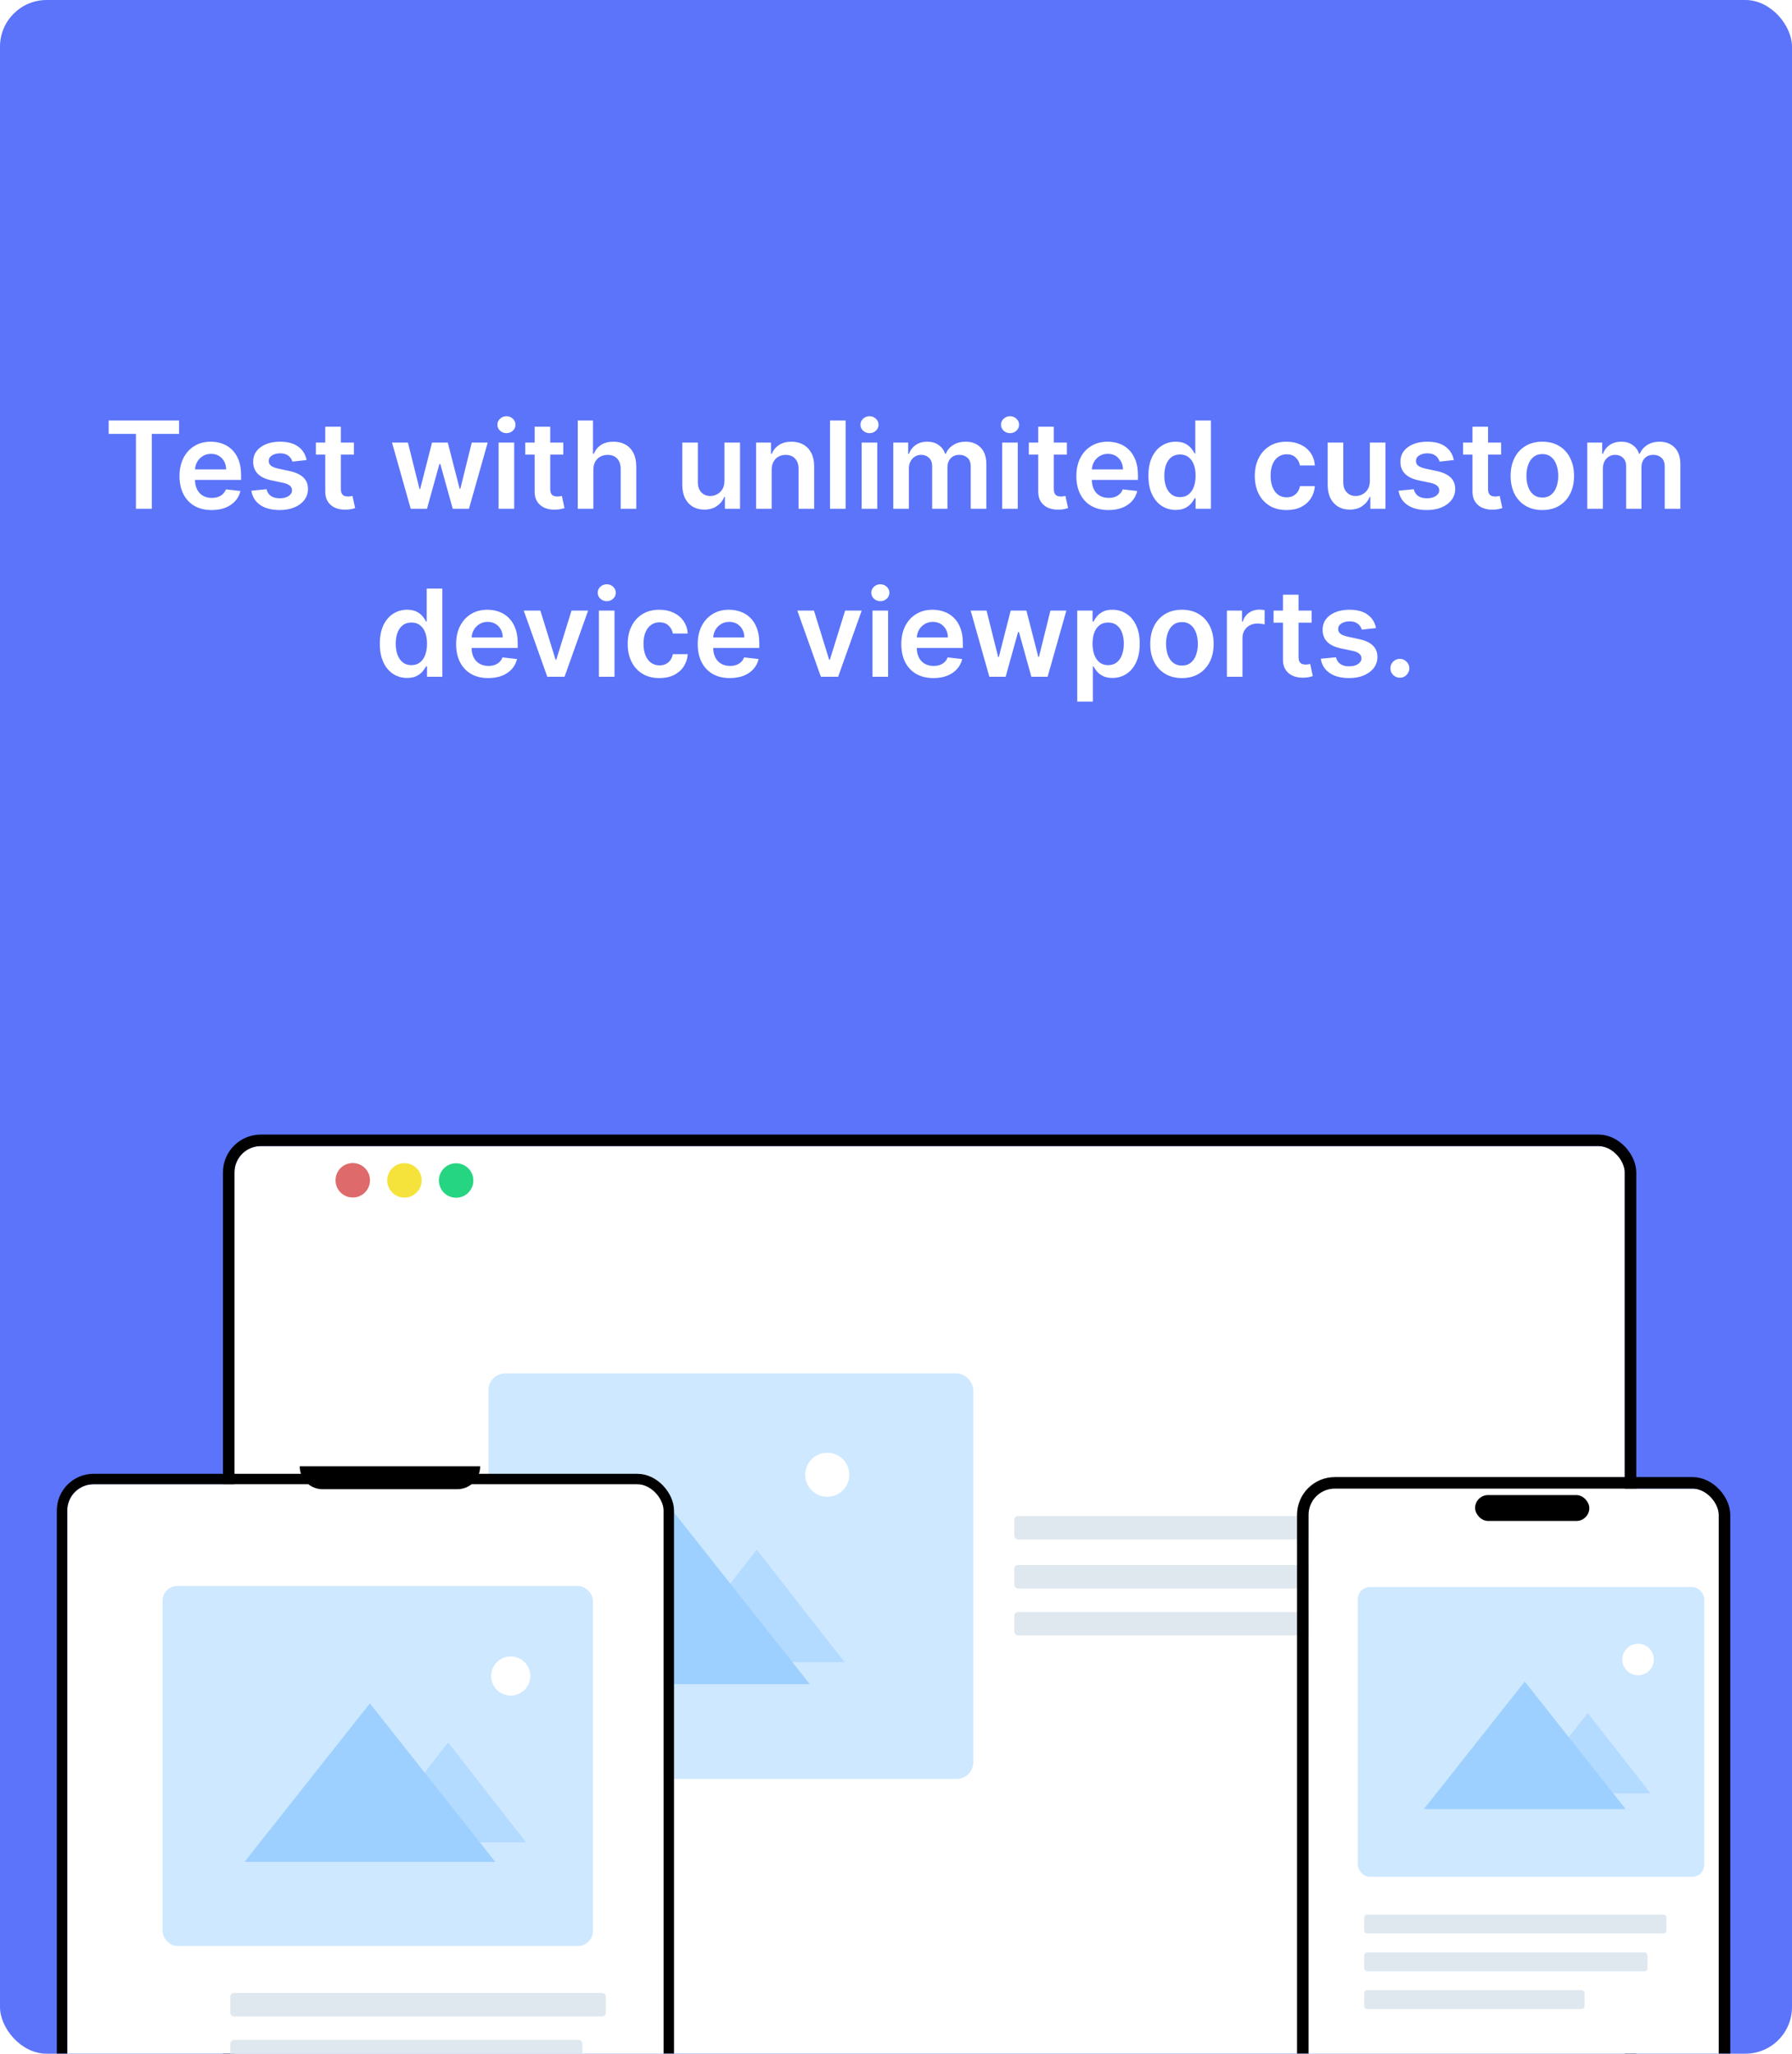
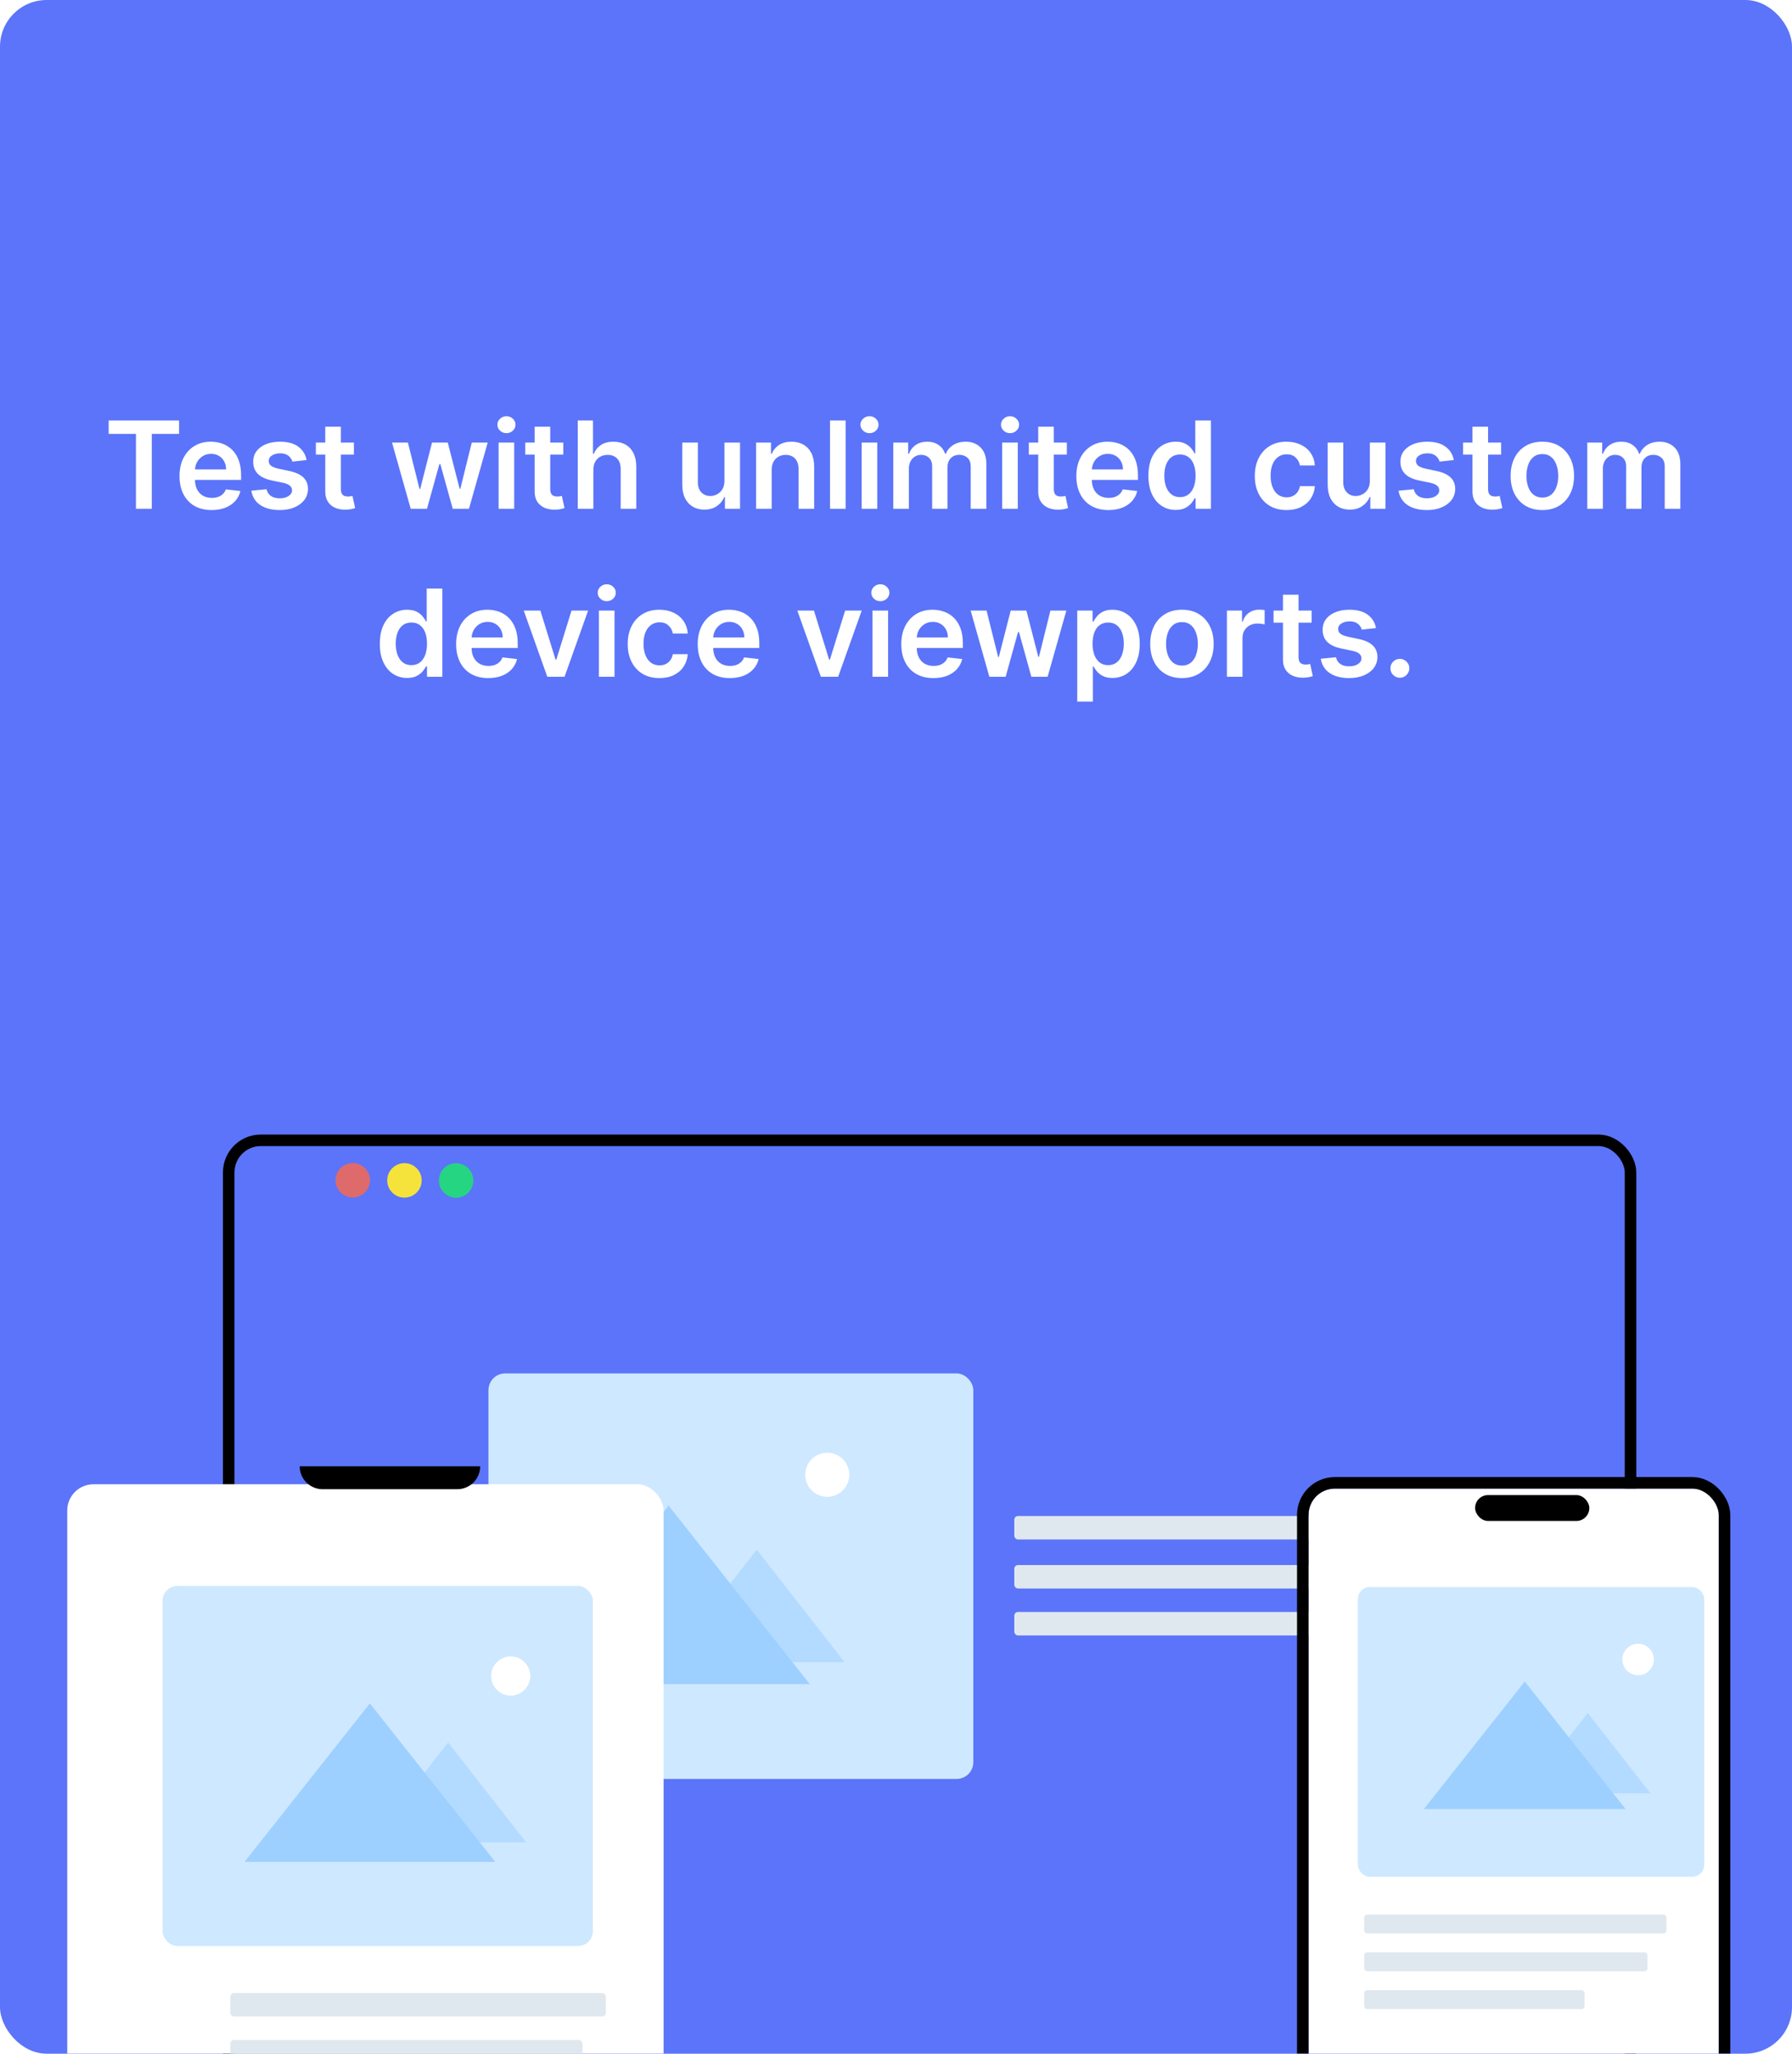
<svg xmlns="http://www.w3.org/2000/svg" width="384" height="440" viewBox="0 0 384 440" fill="none">
  <g clip-path="url(#clip0_774_7380)">
    <rect width="384" height="440" rx="10" fill="#5B74F9" />
    <path d="M23.285 92.962V90.091H38.372V92.962H32.527V109H29.13V92.962H23.285ZM45.354 109.277C43.932 109.277 42.704 108.982 41.67 108.391C40.642 107.794 39.851 106.95 39.297 105.861C38.743 104.765 38.466 103.476 38.466 101.992C38.466 100.533 38.743 99.253 39.297 98.151C39.858 97.043 40.639 96.182 41.642 95.566C42.646 94.944 43.825 94.633 45.179 94.633C46.053 94.633 46.878 94.775 47.653 95.058C48.435 95.335 49.124 95.766 49.721 96.351C50.325 96.936 50.798 97.68 51.143 98.585C51.488 99.484 51.66 100.555 51.66 101.798V102.823H40.036V100.57H48.456C48.45 99.93 48.312 99.361 48.041 98.862C47.77 98.358 47.392 97.96 46.905 97.671C46.425 97.382 45.865 97.237 45.225 97.237C44.542 97.237 43.941 97.403 43.424 97.736C42.907 98.062 42.504 98.493 42.215 99.028C41.932 99.558 41.787 100.139 41.781 100.773V102.74C41.781 103.565 41.932 104.273 42.233 104.864C42.535 105.448 42.957 105.898 43.498 106.212C44.04 106.519 44.674 106.673 45.4 106.673C45.887 106.673 46.327 106.606 46.721 106.47C47.115 106.329 47.456 106.122 47.745 105.852C48.035 105.581 48.253 105.245 48.401 104.845L51.522 105.196C51.325 106.021 50.949 106.741 50.395 107.357C49.847 107.966 49.146 108.44 48.29 108.778C47.435 109.111 46.456 109.277 45.354 109.277ZM65.697 98.567L62.65 98.899C62.564 98.591 62.413 98.302 62.197 98.031C61.988 97.76 61.705 97.542 61.348 97.376C60.991 97.21 60.554 97.126 60.037 97.126C59.341 97.126 58.757 97.277 58.283 97.579C57.815 97.88 57.584 98.271 57.59 98.751C57.584 99.164 57.735 99.499 58.042 99.758C58.356 100.016 58.873 100.229 59.594 100.395L62.013 100.912C63.355 101.201 64.352 101.66 65.004 102.288C65.663 102.915 65.995 103.737 66.001 104.753C65.995 105.645 65.734 106.433 65.216 107.116C64.706 107.794 63.995 108.323 63.084 108.705C62.173 109.086 61.126 109.277 59.944 109.277C58.209 109.277 56.812 108.914 55.753 108.188C54.694 107.455 54.063 106.436 53.86 105.131L57.119 104.817C57.267 105.458 57.581 105.941 58.061 106.267C58.541 106.593 59.166 106.756 59.935 106.756C60.729 106.756 61.366 106.593 61.846 106.267C62.333 105.941 62.576 105.538 62.576 105.058C62.576 104.651 62.419 104.316 62.105 104.051C61.797 103.786 61.317 103.583 60.665 103.442L58.246 102.934C56.885 102.651 55.879 102.174 55.227 101.503C54.574 100.826 54.251 99.97 54.257 98.936C54.251 98.062 54.488 97.305 54.968 96.665C55.454 96.019 56.128 95.52 56.99 95.169C57.858 94.812 58.858 94.633 59.991 94.633C61.653 94.633 62.961 94.987 63.915 95.695C64.875 96.403 65.469 97.36 65.697 98.567ZM75.839 94.818V97.403H67.686V94.818H75.839ZM69.699 91.421H73.041V104.734C73.041 105.184 73.109 105.528 73.245 105.768C73.386 106.002 73.571 106.162 73.799 106.249C74.026 106.335 74.279 106.378 74.556 106.378C74.765 106.378 74.956 106.362 75.128 106.332C75.307 106.301 75.442 106.273 75.534 106.249L76.098 108.862C75.919 108.923 75.664 108.991 75.331 109.065C75.005 109.138 74.605 109.182 74.131 109.194C73.294 109.219 72.54 109.092 71.869 108.815C71.198 108.532 70.665 108.095 70.272 107.504C69.884 106.913 69.693 106.175 69.699 105.288V91.421ZM88.01 109L84.003 94.818H87.41L89.903 104.79H90.032L92.581 94.818H95.951L98.499 104.734H98.638L101.093 94.818H104.51L100.493 109H97.013L94.353 99.416H94.159L91.5 109H88.01ZM106.843 109V94.818H110.186V109H106.843ZM108.524 92.805C107.994 92.805 107.539 92.63 107.157 92.279C106.776 91.922 106.585 91.494 106.585 90.996C106.585 90.491 106.776 90.063 107.157 89.712C107.539 89.355 107.994 89.177 108.524 89.177C109.059 89.177 109.515 89.355 109.89 89.712C110.272 90.063 110.463 90.491 110.463 90.996C110.463 91.494 110.272 91.922 109.89 92.279C109.515 92.63 109.059 92.805 108.524 92.805ZM120.704 94.818V97.403H112.552V94.818H120.704ZM114.564 91.421H117.907V104.734C117.907 105.184 117.974 105.528 118.11 105.768C118.251 106.002 118.436 106.162 118.664 106.249C118.892 106.335 119.144 106.378 119.421 106.378C119.63 106.378 119.821 106.362 119.993 106.332C120.172 106.301 120.307 106.273 120.4 106.249L120.963 108.862C120.784 108.923 120.529 108.991 120.196 109.065C119.87 109.138 119.47 109.182 118.996 109.194C118.159 109.219 117.405 109.092 116.734 108.815C116.063 108.532 115.531 108.095 115.137 107.504C114.749 106.913 114.558 106.175 114.564 105.288V91.421ZM127.147 100.69V109H123.804V90.091H127.073V97.228H127.239C127.571 96.428 128.085 95.797 128.781 95.335C129.483 94.867 130.375 94.633 131.458 94.633C132.443 94.633 133.302 94.84 134.034 95.252C134.767 95.665 135.333 96.268 135.733 97.062C136.139 97.856 136.343 98.825 136.343 99.97V109H133V100.487C133 99.533 132.754 98.791 132.262 98.262C131.775 97.727 131.092 97.459 130.212 97.459C129.621 97.459 129.092 97.588 128.624 97.847C128.162 98.099 127.799 98.465 127.534 98.945C127.276 99.425 127.147 100.007 127.147 100.69ZM155.238 103.036V94.818H158.58V109H155.339V106.479H155.192C154.872 107.273 154.345 107.923 153.613 108.428C152.887 108.932 151.991 109.185 150.926 109.185C149.997 109.185 149.175 108.978 148.461 108.566C147.753 108.147 147.199 107.541 146.799 106.747C146.399 105.947 146.199 104.981 146.199 103.848V94.818H149.541V103.331C149.541 104.23 149.787 104.944 150.28 105.473C150.772 106.002 151.418 106.267 152.219 106.267C152.711 106.267 153.188 106.147 153.65 105.907C154.111 105.667 154.49 105.31 154.785 104.836C155.087 104.356 155.238 103.756 155.238 103.036ZM165.359 100.69V109H162.017V94.818H165.212V97.228H165.378C165.704 96.434 166.224 95.803 166.938 95.335C167.658 94.867 168.548 94.633 169.607 94.633C170.585 94.633 171.438 94.843 172.164 95.261C172.897 95.68 173.463 96.286 173.863 97.08C174.269 97.874 174.469 98.838 174.463 99.97V109H171.121V100.487C171.121 99.539 170.875 98.798 170.382 98.262C169.896 97.727 169.222 97.459 168.36 97.459C167.775 97.459 167.255 97.588 166.8 97.847C166.35 98.099 165.997 98.465 165.738 98.945C165.486 99.425 165.359 100.007 165.359 100.69ZM181.203 90.091V109H177.861V90.091H181.203ZM184.64 109V94.818H187.983V109H184.64ZM186.321 92.805C185.791 92.805 185.336 92.63 184.954 92.279C184.572 91.922 184.382 91.494 184.382 90.996C184.382 90.491 184.572 90.063 184.954 89.712C185.336 89.355 185.791 89.177 186.321 89.177C186.856 89.177 187.312 89.355 187.687 89.712C188.069 90.063 188.259 90.491 188.259 90.996C188.259 91.494 188.069 91.922 187.687 92.279C187.312 92.63 186.856 92.805 186.321 92.805ZM191.419 109V94.818H194.614V97.228H194.78C195.076 96.415 195.565 95.781 196.248 95.326C196.932 94.864 197.747 94.633 198.695 94.633C199.655 94.633 200.465 94.867 201.123 95.335C201.788 95.797 202.256 96.428 202.527 97.228H202.674C202.988 96.44 203.518 95.812 204.263 95.344C205.013 94.871 205.903 94.633 206.931 94.633C208.236 94.633 209.301 95.046 210.125 95.871C210.95 96.695 211.363 97.899 211.363 99.481V109H208.011V99.998C208.011 99.118 207.777 98.474 207.309 98.068C206.842 97.656 206.269 97.45 205.592 97.45C204.786 97.45 204.155 97.702 203.699 98.207C203.25 98.705 203.025 99.355 203.025 100.155V109H199.748V99.859C199.748 99.127 199.526 98.542 199.083 98.105C198.646 97.668 198.073 97.45 197.366 97.45C196.885 97.45 196.448 97.573 196.054 97.819C195.66 98.059 195.347 98.401 195.113 98.844C194.879 99.281 194.762 99.792 194.762 100.376V109H191.419ZM214.753 109V94.818H218.096V109H214.753ZM216.434 92.805C215.905 92.805 215.449 92.63 215.067 92.279C214.686 91.922 214.495 91.494 214.495 90.996C214.495 90.491 214.686 90.063 215.067 89.712C215.449 89.355 215.905 89.177 216.434 89.177C216.969 89.177 217.425 89.355 217.8 89.712C218.182 90.063 218.373 90.491 218.373 90.996C218.373 91.494 218.182 91.922 217.8 92.279C217.425 92.63 216.969 92.805 216.434 92.805ZM228.614 94.818V97.403H220.462V94.818H228.614ZM222.475 91.421H225.817V104.734C225.817 105.184 225.885 105.528 226.02 105.768C226.162 106.002 226.346 106.162 226.574 106.249C226.802 106.335 227.054 106.378 227.331 106.378C227.54 106.378 227.731 106.362 227.903 106.332C228.082 106.301 228.217 106.273 228.31 106.249L228.873 108.862C228.694 108.923 228.439 108.991 228.107 109.065C227.78 109.138 227.38 109.182 226.906 109.194C226.069 109.219 225.315 109.092 224.644 108.815C223.973 108.532 223.441 108.095 223.047 107.504C222.659 106.913 222.468 106.175 222.475 105.288V91.421ZM237.536 109.277C236.114 109.277 234.886 108.982 233.852 108.391C232.824 107.794 232.033 106.95 231.479 105.861C230.925 104.765 230.648 103.476 230.648 101.992C230.648 100.533 230.925 99.253 231.479 98.151C232.039 97.043 232.821 96.182 233.824 95.566C234.827 94.944 236.006 94.633 237.36 94.633C238.234 94.633 239.059 94.775 239.835 95.058C240.617 95.335 241.306 95.766 241.903 96.351C242.506 96.936 242.98 97.68 243.325 98.585C243.67 99.484 243.842 100.555 243.842 101.798V102.823H232.218V100.57H240.638C240.632 99.93 240.493 99.361 240.223 98.862C239.952 98.358 239.573 97.96 239.087 97.671C238.607 97.382 238.047 97.237 237.407 97.237C236.723 97.237 236.123 97.403 235.606 97.736C235.089 98.062 234.686 98.493 234.397 99.028C234.113 99.558 233.969 100.139 233.963 100.773V102.74C233.963 103.565 234.113 104.273 234.415 104.864C234.717 105.448 235.138 105.898 235.68 106.212C236.222 106.519 236.856 106.673 237.582 106.673C238.068 106.673 238.508 106.606 238.902 106.47C239.296 106.329 239.638 106.122 239.927 105.852C240.216 105.581 240.435 105.245 240.583 104.845L243.703 105.196C243.506 106.021 243.131 106.741 242.577 107.357C242.029 107.966 241.327 108.44 240.472 108.778C239.616 109.111 238.638 109.277 237.536 109.277ZM251.932 109.249C250.818 109.249 249.821 108.963 248.941 108.391C248.061 107.818 247.365 106.987 246.854 105.898C246.343 104.808 246.088 103.485 246.088 101.928C246.088 100.352 246.346 99.022 246.863 97.939C247.387 96.849 248.091 96.028 248.978 95.474C249.864 94.914 250.852 94.633 251.941 94.633C252.772 94.633 253.456 94.775 253.991 95.058C254.527 95.335 254.951 95.671 255.265 96.065C255.579 96.452 255.822 96.819 255.995 97.163H256.133V90.091H259.485V109H256.198V106.766H255.995C255.822 107.11 255.573 107.477 255.247 107.864C254.921 108.246 254.49 108.572 253.954 108.843C253.419 109.114 252.745 109.249 251.932 109.249ZM252.865 106.507C253.573 106.507 254.176 106.316 254.674 105.935C255.173 105.547 255.552 105.008 255.81 104.319C256.069 103.629 256.198 102.826 256.198 101.909C256.198 100.992 256.069 100.195 255.81 99.518C255.558 98.841 255.182 98.314 254.684 97.939C254.191 97.563 253.585 97.376 252.865 97.376C252.12 97.376 251.498 97.57 251 97.957C250.501 98.345 250.126 98.881 249.873 99.564C249.621 100.247 249.495 101.029 249.495 101.909C249.495 102.795 249.621 103.586 249.873 104.282C250.132 104.971 250.51 105.516 251.009 105.916C251.514 106.31 252.132 106.507 252.865 106.507ZM275.682 109.277C274.266 109.277 273.05 108.966 272.035 108.344C271.025 107.723 270.247 106.864 269.699 105.768C269.157 104.667 268.886 103.399 268.886 101.964C268.886 100.524 269.163 99.253 269.717 98.151C270.271 97.043 271.053 96.182 272.062 95.566C273.078 94.944 274.278 94.633 275.663 94.633C276.814 94.633 277.833 94.846 278.719 95.271C279.612 95.689 280.323 96.283 280.852 97.053C281.382 97.816 281.683 98.708 281.757 99.73H278.562C278.433 99.047 278.125 98.478 277.639 98.022C277.159 97.56 276.516 97.329 275.709 97.329C275.026 97.329 274.426 97.514 273.909 97.883C273.392 98.247 272.989 98.77 272.699 99.453C272.416 100.136 272.275 100.955 272.275 101.909C272.275 102.875 272.416 103.706 272.699 104.402C272.983 105.091 273.38 105.624 273.891 105.999C274.408 106.369 275.014 106.553 275.709 106.553C276.202 106.553 276.642 106.461 277.03 106.276C277.424 106.085 277.753 105.812 278.018 105.455C278.282 105.098 278.464 104.664 278.562 104.153H281.757C281.677 105.156 281.382 106.045 280.871 106.821C280.36 107.59 279.664 108.194 278.784 108.631C277.904 109.062 276.87 109.277 275.682 109.277ZM293.541 103.036V94.818H296.883V109H293.642V106.479H293.494C293.174 107.273 292.648 107.923 291.916 108.428C291.189 108.932 290.294 109.185 289.229 109.185C288.299 109.185 287.478 108.978 286.764 108.566C286.056 108.147 285.502 107.541 285.102 106.747C284.702 105.947 284.502 104.981 284.502 103.848V94.818H287.844V103.331C287.844 104.23 288.09 104.944 288.582 105.473C289.075 106.002 289.721 106.267 290.521 106.267C291.014 106.267 291.491 106.147 291.953 105.907C292.414 105.667 292.793 105.31 293.088 104.836C293.39 104.356 293.541 103.756 293.541 103.036ZM311.529 98.567L308.482 98.899C308.396 98.591 308.245 98.302 308.029 98.031C307.82 97.76 307.537 97.542 307.18 97.376C306.823 97.21 306.386 97.126 305.869 97.126C305.173 97.126 304.589 97.277 304.115 97.579C303.647 97.88 303.416 98.271 303.422 98.751C303.416 99.164 303.567 99.499 303.875 99.758C304.188 100.016 304.706 100.229 305.426 100.395L307.845 100.912C309.187 101.201 310.184 101.66 310.836 102.288C311.495 102.915 311.827 103.737 311.833 104.753C311.827 105.645 311.566 106.433 311.049 107.116C310.538 107.794 309.827 108.323 308.916 108.705C308.005 109.086 306.958 109.277 305.777 109.277C304.041 109.277 302.643 108.914 301.585 108.188C300.526 107.455 299.895 106.436 299.692 105.131L302.951 104.817C303.099 105.458 303.413 105.941 303.893 106.267C304.373 106.593 304.998 106.756 305.767 106.756C306.561 106.756 307.198 106.593 307.679 106.267C308.165 105.941 308.408 105.538 308.408 105.058C308.408 104.651 308.251 104.316 307.937 104.051C307.629 103.786 307.149 103.583 306.497 103.442L304.078 102.934C302.717 102.651 301.711 102.174 301.059 101.503C300.406 100.826 300.083 99.97 300.089 98.936C300.083 98.062 300.32 97.305 300.8 96.665C301.286 96.019 301.96 95.52 302.822 95.169C303.69 94.812 304.69 94.633 305.823 94.633C307.485 94.633 308.793 94.987 309.747 95.695C310.707 96.403 311.301 97.36 311.529 98.567ZM321.671 94.818V97.403H313.518V94.818H321.671ZM315.531 91.421H318.873V104.734C318.873 105.184 318.941 105.528 319.077 105.768C319.218 106.002 319.403 106.162 319.631 106.249C319.858 106.335 320.111 106.378 320.388 106.378C320.597 106.378 320.788 106.362 320.96 106.332C321.139 106.301 321.274 106.273 321.366 106.249L321.93 108.862C321.751 108.923 321.496 108.991 321.163 109.065C320.837 109.138 320.437 109.182 319.963 109.194C319.126 109.219 318.372 109.092 317.701 108.815C317.03 108.532 316.498 108.095 316.104 107.504C315.716 106.913 315.525 106.175 315.531 105.288V91.421ZM330.5 109.277C329.115 109.277 327.915 108.972 326.899 108.363C325.884 107.754 325.096 106.901 324.536 105.805C323.982 104.71 323.705 103.429 323.705 101.964C323.705 100.5 323.982 99.216 324.536 98.114C325.096 97.013 325.884 96.157 326.899 95.548C327.915 94.938 329.115 94.633 330.5 94.633C331.885 94.633 333.085 94.938 334.101 95.548C335.117 96.157 335.901 97.013 336.455 98.114C337.015 99.216 337.296 100.5 337.296 101.964C337.296 103.429 337.015 104.71 336.455 105.805C335.901 106.901 335.117 107.754 334.101 108.363C333.085 108.972 331.885 109.277 330.5 109.277ZM330.519 106.599C331.27 106.599 331.897 106.393 332.402 105.981C332.907 105.562 333.282 105.002 333.528 104.3C333.781 103.599 333.907 102.817 333.907 101.955C333.907 101.087 333.781 100.303 333.528 99.601C333.282 98.893 332.907 98.33 332.402 97.911C331.897 97.493 331.27 97.283 330.519 97.283C329.749 97.283 329.109 97.493 328.598 97.911C328.093 98.33 327.715 98.893 327.462 99.601C327.216 100.303 327.093 101.087 327.093 101.955C327.093 102.817 327.216 103.599 327.462 104.3C327.715 105.002 328.093 105.562 328.598 105.981C329.109 106.393 329.749 106.599 330.519 106.599ZM340.132 109V94.818H343.327V97.228H343.493C343.789 96.415 344.278 95.781 344.961 95.326C345.644 94.864 346.46 94.633 347.408 94.633C348.368 94.633 349.178 94.867 349.836 95.335C350.501 95.797 350.969 96.428 351.24 97.228H351.387C351.701 96.44 352.231 95.812 352.975 95.344C353.726 94.871 354.616 94.633 355.644 94.633C356.949 94.633 358.014 95.046 358.838 95.871C359.663 96.695 360.076 97.899 360.076 99.481V109H356.724V99.998C356.724 99.118 356.49 98.474 356.022 98.068C355.554 97.656 354.982 97.45 354.305 97.45C353.499 97.45 352.868 97.702 352.412 98.207C351.963 98.705 351.738 99.355 351.738 100.155V109H348.46V99.859C348.46 99.127 348.239 98.542 347.796 98.105C347.359 97.668 346.786 97.45 346.078 97.45C345.598 97.45 345.161 97.573 344.767 97.819C344.373 98.059 344.059 98.401 343.826 98.844C343.592 99.281 343.475 99.792 343.475 100.376V109H340.132ZM87.236 145.249C86.122 145.249 85.125 144.963 84.245 144.391C83.364 143.818 82.669 142.987 82.158 141.898C81.647 140.808 81.391 139.485 81.391 137.928C81.391 136.352 81.65 135.022 82.167 133.939C82.69 132.849 83.395 132.028 84.281 131.474C85.168 130.914 86.156 130.634 87.245 130.634C88.076 130.634 88.759 130.775 89.295 131.058C89.83 131.335 90.255 131.671 90.569 132.065C90.883 132.452 91.126 132.819 91.299 133.163H91.437V126.091H94.788V145H91.502V142.766H91.299C91.126 143.11 90.877 143.477 90.551 143.864C90.224 144.246 89.793 144.572 89.258 144.843C88.722 145.114 88.049 145.249 87.236 145.249ZM88.168 142.507C88.876 142.507 89.48 142.316 89.978 141.935C90.477 141.547 90.855 141.008 91.114 140.319C91.372 139.629 91.502 138.826 91.502 137.909C91.502 136.992 91.372 136.195 91.114 135.518C90.861 134.841 90.486 134.314 89.987 133.939C89.495 133.563 88.889 133.376 88.168 133.376C87.424 133.376 86.802 133.57 86.303 133.957C85.805 134.345 85.429 134.881 85.177 135.564C84.925 136.247 84.799 137.029 84.799 137.909C84.799 138.795 84.925 139.586 85.177 140.282C85.436 140.971 85.814 141.516 86.313 141.916C86.817 142.31 87.436 142.507 88.168 142.507ZM104.629 145.277C103.207 145.277 101.979 144.982 100.945 144.391C99.917 143.794 99.126 142.95 98.572 141.861C98.018 140.765 97.741 139.476 97.741 137.992C97.741 136.533 98.018 135.253 98.572 134.151C99.132 133.043 99.914 132.182 100.917 131.566C101.92 130.944 103.099 130.634 104.453 130.634C105.327 130.634 106.152 130.775 106.928 131.058C107.709 131.335 108.399 131.766 108.996 132.351C109.599 132.936 110.073 133.68 110.418 134.585C110.762 135.484 110.935 136.555 110.935 137.798V138.823H99.31V136.57H107.731C107.725 135.93 107.586 135.361 107.315 134.862C107.045 134.357 106.666 133.96 106.18 133.671C105.7 133.382 105.139 133.237 104.499 133.237C103.816 133.237 103.216 133.403 102.699 133.736C102.182 134.062 101.779 134.493 101.489 135.028C101.206 135.558 101.062 136.139 101.055 136.773V138.74C101.055 139.565 101.206 140.273 101.508 140.864C101.809 141.448 102.231 141.898 102.773 142.212C103.314 142.519 103.948 142.673 104.675 142.673C105.161 142.673 105.601 142.606 105.995 142.47C106.389 142.329 106.731 142.122 107.02 141.852C107.309 141.581 107.528 141.245 107.675 140.845L110.796 141.196C110.599 142.021 110.224 142.741 109.67 143.357C109.122 143.966 108.42 144.44 107.565 144.778C106.709 145.111 105.73 145.277 104.629 145.277ZM126.024 130.818L120.973 145H117.28L112.23 130.818H115.794L119.053 141.353H119.2L122.469 130.818H126.024ZM128.336 145V130.818H131.679V145H128.336ZM130.017 128.805C129.488 128.805 129.032 128.63 128.65 128.279C128.269 127.922 128.078 127.494 128.078 126.996C128.078 126.491 128.269 126.063 128.65 125.712C129.032 125.355 129.488 125.177 130.017 125.177C130.552 125.177 131.008 125.355 131.383 125.712C131.765 126.063 131.956 126.491 131.956 126.996C131.956 127.494 131.765 127.922 131.383 128.279C131.008 128.63 130.552 128.805 130.017 128.805ZM141.302 145.277C139.886 145.277 138.67 144.966 137.655 144.344C136.645 143.723 135.867 142.864 135.319 141.768C134.777 140.667 134.506 139.399 134.506 137.964C134.506 136.524 134.783 135.253 135.337 134.151C135.891 133.043 136.673 132.182 137.683 131.566C138.698 130.944 139.898 130.634 141.283 130.634C142.434 130.634 143.453 130.846 144.339 131.271C145.232 131.689 145.943 132.283 146.472 133.053C147.002 133.816 147.303 134.708 147.377 135.73H144.183C144.053 135.047 143.746 134.478 143.259 134.022C142.779 133.56 142.136 133.33 141.33 133.33C140.646 133.33 140.046 133.514 139.529 133.884C139.012 134.247 138.609 134.77 138.32 135.453C138.036 136.136 137.895 136.955 137.895 137.909C137.895 138.875 138.036 139.706 138.32 140.402C138.603 141.091 139 141.624 139.511 141.999C140.028 142.369 140.634 142.553 141.33 142.553C141.822 142.553 142.262 142.461 142.65 142.276C143.044 142.085 143.373 141.812 143.638 141.455C143.902 141.098 144.084 140.664 144.183 140.153H147.377C147.297 141.156 147.002 142.045 146.491 142.821C145.98 143.59 145.284 144.194 144.404 144.631C143.524 145.062 142.49 145.277 141.302 145.277ZM156.4 145.277C154.978 145.277 153.75 144.982 152.716 144.391C151.688 143.794 150.897 142.95 150.343 141.861C149.789 140.765 149.512 139.476 149.512 137.992C149.512 136.533 149.789 135.253 150.343 134.151C150.903 133.043 151.685 132.182 152.688 131.566C153.692 130.944 154.87 130.634 156.225 130.634C157.099 130.634 157.923 130.775 158.699 131.058C159.481 131.335 160.17 131.766 160.767 132.351C161.37 132.936 161.844 133.68 162.189 134.585C162.534 135.484 162.706 136.555 162.706 137.798V138.823H151.082V136.57H159.502C159.496 135.93 159.358 135.361 159.087 134.862C158.816 134.357 158.437 133.96 157.951 133.671C157.471 133.382 156.911 133.237 156.271 133.237C155.588 133.237 154.987 133.403 154.47 133.736C153.953 134.062 153.55 134.493 153.261 135.028C152.978 135.558 152.833 136.139 152.827 136.773V138.74C152.827 139.565 152.978 140.273 153.279 140.864C153.581 141.448 154.003 141.898 154.544 142.212C155.086 142.519 155.72 142.673 156.446 142.673C156.932 142.673 157.373 142.606 157.767 142.47C158.16 142.329 158.502 142.122 158.791 141.852C159.081 141.581 159.299 141.245 159.447 140.845L162.568 141.196C162.371 142.021 161.995 142.741 161.441 143.357C160.893 143.966 160.192 144.44 159.336 144.778C158.481 145.111 157.502 145.277 156.4 145.277ZM184.651 130.818L179.6 145H175.907L170.857 130.818H174.42L177.68 141.353H177.827L181.096 130.818H184.651ZM186.963 145V130.818H190.306V145H186.963ZM188.644 128.805C188.114 128.805 187.659 128.63 187.277 128.279C186.896 127.922 186.705 127.494 186.705 126.996C186.705 126.491 186.896 126.063 187.277 125.712C187.659 125.355 188.114 125.177 188.644 125.177C189.179 125.177 189.635 125.355 190.01 125.712C190.392 126.063 190.583 126.491 190.583 126.996C190.583 127.494 190.392 127.922 190.01 128.279C189.635 128.63 189.179 128.805 188.644 128.805ZM200.021 145.277C198.599 145.277 197.371 144.982 196.337 144.391C195.309 143.794 194.518 142.95 193.964 141.861C193.41 140.765 193.133 139.476 193.133 137.992C193.133 136.533 193.41 135.253 193.964 134.151C194.524 133.043 195.306 132.182 196.309 131.566C197.313 130.944 198.492 130.634 199.846 130.634C200.72 130.634 201.545 130.775 202.32 131.058C203.102 131.335 203.791 131.766 204.388 132.351C204.992 132.936 205.465 133.68 205.81 134.585C206.155 135.484 206.327 136.555 206.327 137.798V138.823H194.703V136.57H203.123C203.117 135.93 202.979 135.361 202.708 134.862C202.437 134.357 202.059 133.96 201.572 133.671C201.092 133.382 200.532 133.237 199.892 133.237C199.209 133.237 198.608 133.403 198.091 133.736C197.574 134.062 197.171 134.493 196.882 135.028C196.599 135.558 196.454 136.139 196.448 136.773V138.74C196.448 139.565 196.599 140.273 196.9 140.864C197.202 141.448 197.624 141.898 198.165 142.212C198.707 142.519 199.341 142.673 200.067 142.673C200.554 142.673 200.994 142.606 201.388 142.47C201.782 142.329 202.123 142.122 202.412 141.852C202.702 141.581 202.92 141.245 203.068 140.845L206.189 141.196C205.992 142.021 205.616 142.741 205.062 143.357C204.515 143.966 203.813 144.44 202.957 144.778C202.102 145.111 201.123 145.277 200.021 145.277ZM212.006 145L207.998 130.818H211.405L213.898 140.79H214.028L216.576 130.818H219.946L222.494 140.734H222.633L225.089 130.818H228.505L224.488 145H221.008L218.349 135.416H218.155L215.496 145H212.006ZM230.838 150.318V130.818H234.125V133.163H234.319C234.492 132.819 234.735 132.452 235.049 132.065C235.363 131.671 235.787 131.335 236.323 131.058C236.858 130.775 237.542 130.634 238.373 130.634C239.468 130.634 240.456 130.914 241.336 131.474C242.223 132.028 242.924 132.849 243.441 133.939C243.965 135.022 244.226 136.352 244.226 137.928C244.226 139.485 243.971 140.808 243.46 141.898C242.949 142.987 242.253 143.818 241.373 144.391C240.493 144.963 239.496 145.249 238.382 145.249C237.569 145.249 236.895 145.114 236.36 144.843C235.824 144.572 235.393 144.246 235.067 143.864C234.747 143.477 234.498 143.11 234.319 142.766H234.181V150.318H230.838ZM234.116 137.909C234.116 138.826 234.245 139.629 234.504 140.319C234.769 141.008 235.147 141.547 235.64 141.935C236.138 142.316 236.741 142.507 237.449 142.507C238.188 142.507 238.806 142.31 239.305 141.916C239.804 141.516 240.179 140.971 240.431 140.282C240.69 139.586 240.819 138.795 240.819 137.909C240.819 137.029 240.693 136.247 240.441 135.564C240.188 134.881 239.813 134.345 239.314 133.957C238.816 133.57 238.194 133.376 237.449 133.376C236.735 133.376 236.129 133.563 235.63 133.939C235.132 134.314 234.753 134.841 234.495 135.518C234.242 136.195 234.116 136.992 234.116 137.909ZM253.275 145.277C251.89 145.277 250.689 144.972 249.674 144.363C248.658 143.754 247.87 142.901 247.31 141.805C246.756 140.71 246.479 139.429 246.479 137.964C246.479 136.5 246.756 135.216 247.31 134.114C247.87 133.013 248.658 132.157 249.674 131.548C250.689 130.938 251.89 130.634 253.275 130.634C254.659 130.634 255.86 130.938 256.875 131.548C257.891 132.157 258.676 133.013 259.23 134.114C259.79 135.216 260.07 136.5 260.07 137.964C260.07 139.429 259.79 140.71 259.23 141.805C258.676 142.901 257.891 143.754 256.875 144.363C255.86 144.972 254.659 145.277 253.275 145.277ZM253.293 142.599C254.044 142.599 254.672 142.393 255.176 141.981C255.681 141.562 256.057 141.002 256.303 140.3C256.555 139.599 256.681 138.817 256.681 137.955C256.681 137.087 256.555 136.303 256.303 135.601C256.057 134.893 255.681 134.33 255.176 133.911C254.672 133.493 254.044 133.283 253.293 133.283C252.524 133.283 251.883 133.493 251.373 133.911C250.868 134.33 250.489 134.893 250.237 135.601C249.991 136.303 249.868 137.087 249.868 137.955C249.868 138.817 249.991 139.599 250.237 140.3C250.489 141.002 250.868 141.562 251.373 141.981C251.883 142.393 252.524 142.599 253.293 142.599ZM262.907 145V130.818H266.148V133.182H266.295C266.554 132.363 266.997 131.732 267.625 131.289C268.259 130.84 268.982 130.615 269.795 130.615C269.979 130.615 270.185 130.624 270.413 130.643C270.647 130.655 270.841 130.677 270.995 130.707V133.782C270.853 133.733 270.629 133.69 270.321 133.653C270.019 133.61 269.727 133.588 269.444 133.588C268.834 133.588 268.287 133.72 267.8 133.985C267.32 134.244 266.942 134.604 266.665 135.065C266.388 135.527 266.249 136.059 266.249 136.663V145H262.907ZM281.059 130.818V133.403H272.906V130.818H281.059ZM274.919 127.42H278.261V140.734C278.261 141.184 278.329 141.528 278.464 141.768C278.606 142.002 278.791 142.162 279.018 142.249C279.246 142.335 279.498 142.378 279.775 142.378C279.985 142.378 280.175 142.362 280.348 142.332C280.526 142.301 280.662 142.273 280.754 142.249L281.317 144.862C281.139 144.923 280.883 144.991 280.551 145.065C280.225 145.138 279.825 145.182 279.351 145.194C278.514 145.219 277.76 145.092 277.089 144.815C276.418 144.532 275.885 144.095 275.491 143.504C275.104 142.913 274.913 142.175 274.919 141.288V127.42ZM294.86 134.567L291.813 134.899C291.727 134.591 291.576 134.302 291.36 134.031C291.151 133.76 290.868 133.542 290.511 133.376C290.154 133.21 289.717 133.126 289.2 133.126C288.504 133.126 287.92 133.277 287.446 133.579C286.978 133.88 286.747 134.271 286.753 134.751C286.747 135.164 286.898 135.499 287.206 135.758C287.52 136.016 288.037 136.229 288.757 136.395L291.176 136.912C292.518 137.201 293.515 137.66 294.167 138.288C294.826 138.915 295.158 139.737 295.164 140.753C295.158 141.645 294.897 142.433 294.38 143.116C293.869 143.794 293.158 144.323 292.247 144.705C291.336 145.086 290.289 145.277 289.108 145.277C287.372 145.277 285.975 144.914 284.916 144.188C283.857 143.455 283.226 142.436 283.023 141.131L286.282 140.817C286.43 141.458 286.744 141.941 287.224 142.267C287.704 142.593 288.329 142.756 289.098 142.756C289.892 142.756 290.529 142.593 291.01 142.267C291.496 141.941 291.739 141.538 291.739 141.058C291.739 140.651 291.582 140.316 291.268 140.051C290.96 139.786 290.48 139.583 289.828 139.442L287.409 138.934C286.048 138.651 285.042 138.174 284.39 137.503C283.737 136.826 283.414 135.97 283.42 134.936C283.414 134.062 283.651 133.305 284.131 132.665C284.617 132.018 285.291 131.52 286.153 131.169C287.021 130.812 288.021 130.634 289.154 130.634C290.816 130.634 292.124 130.987 293.078 131.695C294.038 132.403 294.632 133.36 294.86 134.567ZM299.979 145.203C299.419 145.203 298.939 145.006 298.539 144.612C298.139 144.218 297.942 143.738 297.948 143.172C297.942 142.618 298.139 142.144 298.539 141.75C298.939 141.356 299.419 141.159 299.979 141.159C300.521 141.159 300.992 141.356 301.392 141.75C301.798 142.144 302.004 142.618 302.011 143.172C302.004 143.547 301.906 143.889 301.715 144.197C301.531 144.504 301.284 144.751 300.977 144.935C300.675 145.114 300.343 145.203 299.979 145.203Z" fill="white" />
    <g clip-path="url(#clip1_774_7380)">
      <g filter="url(#filter0_d_774_7380)">
-         <rect x="56.93" y="241.729" width="297.914" height="202.428" rx="5.632" fill="white" />
        <rect x="55.695" y="240.494" width="300.383" height="204.898" rx="6.867" stroke="black" stroke-width="2.469" />
      </g>
      <circle cx="75.591" cy="252.872" r="3.692" fill="#DE6A6B" />
      <circle cx="86.666" cy="252.896" r="3.692" fill="#F5E33C" />
      <circle cx="97.74" cy="252.92" r="3.692" fill="#26D581" />
      <rect x="217.345" y="335.304" width="80.484" height="5.03" rx="0.795" fill="#E0E8EF" />
      <rect x="217.345" y="324.801" width="80.484" height="5.03" rx="0.795" fill="#E0E8EF" />
      <rect x="217.345" y="345.365" width="75.454" height="5.03" rx="0.795" fill="#E0E8EF" />
      <rect x="104.672" y="294.246" width="103.892" height="86.891" rx="3.581" fill="#CEE8FF" />
      <path d="M162.161 332.024L180.973 356.108H143.348L162.161 332.024Z" fill="#B3DAFF" />
      <path d="M143.271 322.579L173.535 360.83H113.008L143.271 322.579Z" fill="#9DD0FF" />
      <circle cx="177.272" cy="315.968" r="4.722" fill="white" />
      <g filter="url(#filter1_d_774_7380)">
        <rect x="19.184" y="314.178" width="127.787" height="171.739" rx="5.632" fill="white" />
-         <rect x="18.066" y="313.061" width="130.022" height="173.974" rx="6.749" stroke="black" stroke-width="2.235" />
      </g>
      <path d="M64.223 314.153H102.894C102.894 316.863 100.697 319.061 97.987 319.061H69.131C66.42 319.061 64.223 316.863 64.223 314.153Z" fill="black" />
      <rect x="49.353" y="426.988" width="80.484" height="5.03" rx="0.795" fill="#E0E8EF" />
      <rect x="49.353" y="437.048" width="75.454" height="5.03" rx="0.795" fill="#E0E8EF" />
      <rect x="34.826" y="339.797" width="92.222" height="77.131" rx="3.179" fill="#CEE8FF" />
      <path d="M96.028 373.331L112.727 394.71H79.329L96.028 373.331Z" fill="#B3DAFF" />
      <path d="M79.26 364.947L106.124 398.902H52.396L79.26 364.947Z" fill="#9DD0FF" />
      <circle cx="109.442" cy="359.079" r="4.192" fill="white" />
      <g filter="url(#filter2_d_774_7380)">
        <rect x="284.224" y="317.083" width="87.903" height="166.087" rx="5.632" fill="white" />
        <rect x="282.99" y="315.849" width="90.372" height="168.557" rx="6.867" stroke="black" stroke-width="2.469" />
      </g>
      <rect x="316.092" y="320.317" width="24.479" height="5.542" rx="2.771" fill="black" />
      <rect x="292.321" y="410.194" width="64.773" height="4.048" rx="0.64" fill="#E0E8EF" />
      <rect x="292.321" y="418.291" width="60.725" height="4.048" rx="0.64" fill="#E0E8EF" />
      <rect x="292.321" y="426.388" width="47.23" height="4.048" rx="0.64" fill="#E0E8EF" />
      <rect x="290.971" y="340.024" width="74.219" height="62.074" rx="2.559" fill="#CEE8FF" />
      <path d="M340.226 367.013L353.666 384.218H326.787L340.226 367.013Z" fill="#B3DAFF" />
      <path d="M326.732 360.265L348.352 387.591H305.112L326.732 360.265Z" fill="#9DD0FF" />
      <circle cx="351.022" cy="355.542" r="3.374" fill="white" />
    </g>
  </g>
  <defs>
    <filter id="filter0_d_774_7380" x="47.776" y="239.26" width="309.537" height="211.187" filterUnits="userSpaceOnUse" color-interpolation-filters="sRGB">
      <feFlood flood-opacity="0" result="BackgroundImageFix" />
      <feColorMatrix in="SourceAlpha" type="matrix" values="0 0 0 0 0 0 0 0 0 0 0 0 0 0 0 0 0 0 127 0" result="hardAlpha" />
      <feOffset dx="-6.684" dy="3.819" />
      <feComposite in2="hardAlpha" operator="out" />
      <feColorMatrix type="matrix" values="0 0 0 0 0 0 0 0 0 0 0 0 0 0 0 0 0 0 1 0" />
      <feBlend mode="normal" in2="BackgroundImageFix" result="effect1_dropShadow_774_7380" />
      <feBlend mode="normal" in="SourceGraphic" in2="effect1_dropShadow_774_7380" result="shape" />
    </filter>
    <filter id="filter1_d_774_7380" x="12.175" y="311.943" width="137.031" height="180.028" filterUnits="userSpaceOnUse" color-interpolation-filters="sRGB">
      <feFlood flood-opacity="0" result="BackgroundImageFix" />
      <feColorMatrix in="SourceAlpha" type="matrix" values="0 0 0 0 0 0 0 0 0 0 0 0 0 0 0 0 0 0 127 0" result="hardAlpha" />
      <feOffset dx="-4.774" dy="3.819" />
      <feComposite in2="hardAlpha" operator="out" />
      <feColorMatrix type="matrix" values="0 0 0 0 0 0 0 0 0 0 0 0 0 0 0 0 0 0 1 0" />
      <feBlend mode="normal" in2="BackgroundImageFix" result="effect1_dropShadow_774_7380" />
      <feBlend mode="normal" in="SourceGraphic" in2="effect1_dropShadow_774_7380" result="shape" />
    </filter>
    <filter id="filter2_d_774_7380" x="277.936" y="314.614" width="96.661" height="172.874" filterUnits="userSpaceOnUse" color-interpolation-filters="sRGB">
      <feFlood flood-opacity="0" result="BackgroundImageFix" />
      <feColorMatrix in="SourceAlpha" type="matrix" values="0 0 0 0 0 0 0 0 0 0 0 0 0 0 0 0 0 0 127 0" result="hardAlpha" />
      <feOffset dx="-3.819" dy="1.847" />
      <feComposite in2="hardAlpha" operator="out" />
      <feColorMatrix type="matrix" values="0 0 0 0 0 0 0 0 0 0 0 0 0 0 0 0 0 0 1 0" />
      <feBlend mode="normal" in2="BackgroundImageFix" result="effect1_dropShadow_774_7380" />
      <feBlend mode="normal" in="SourceGraphic" in2="effect1_dropShadow_774_7380" result="shape" />
    </filter>
    <clipPath id="clip0_774_7380">
      <rect width="384" height="440" rx="10" fill="white" />
    </clipPath>
    <clipPath id="clip1_774_7380">
      <rect width="377" height="204" fill="white" transform="translate(7 236)" />
    </clipPath>
  </defs>
</svg>